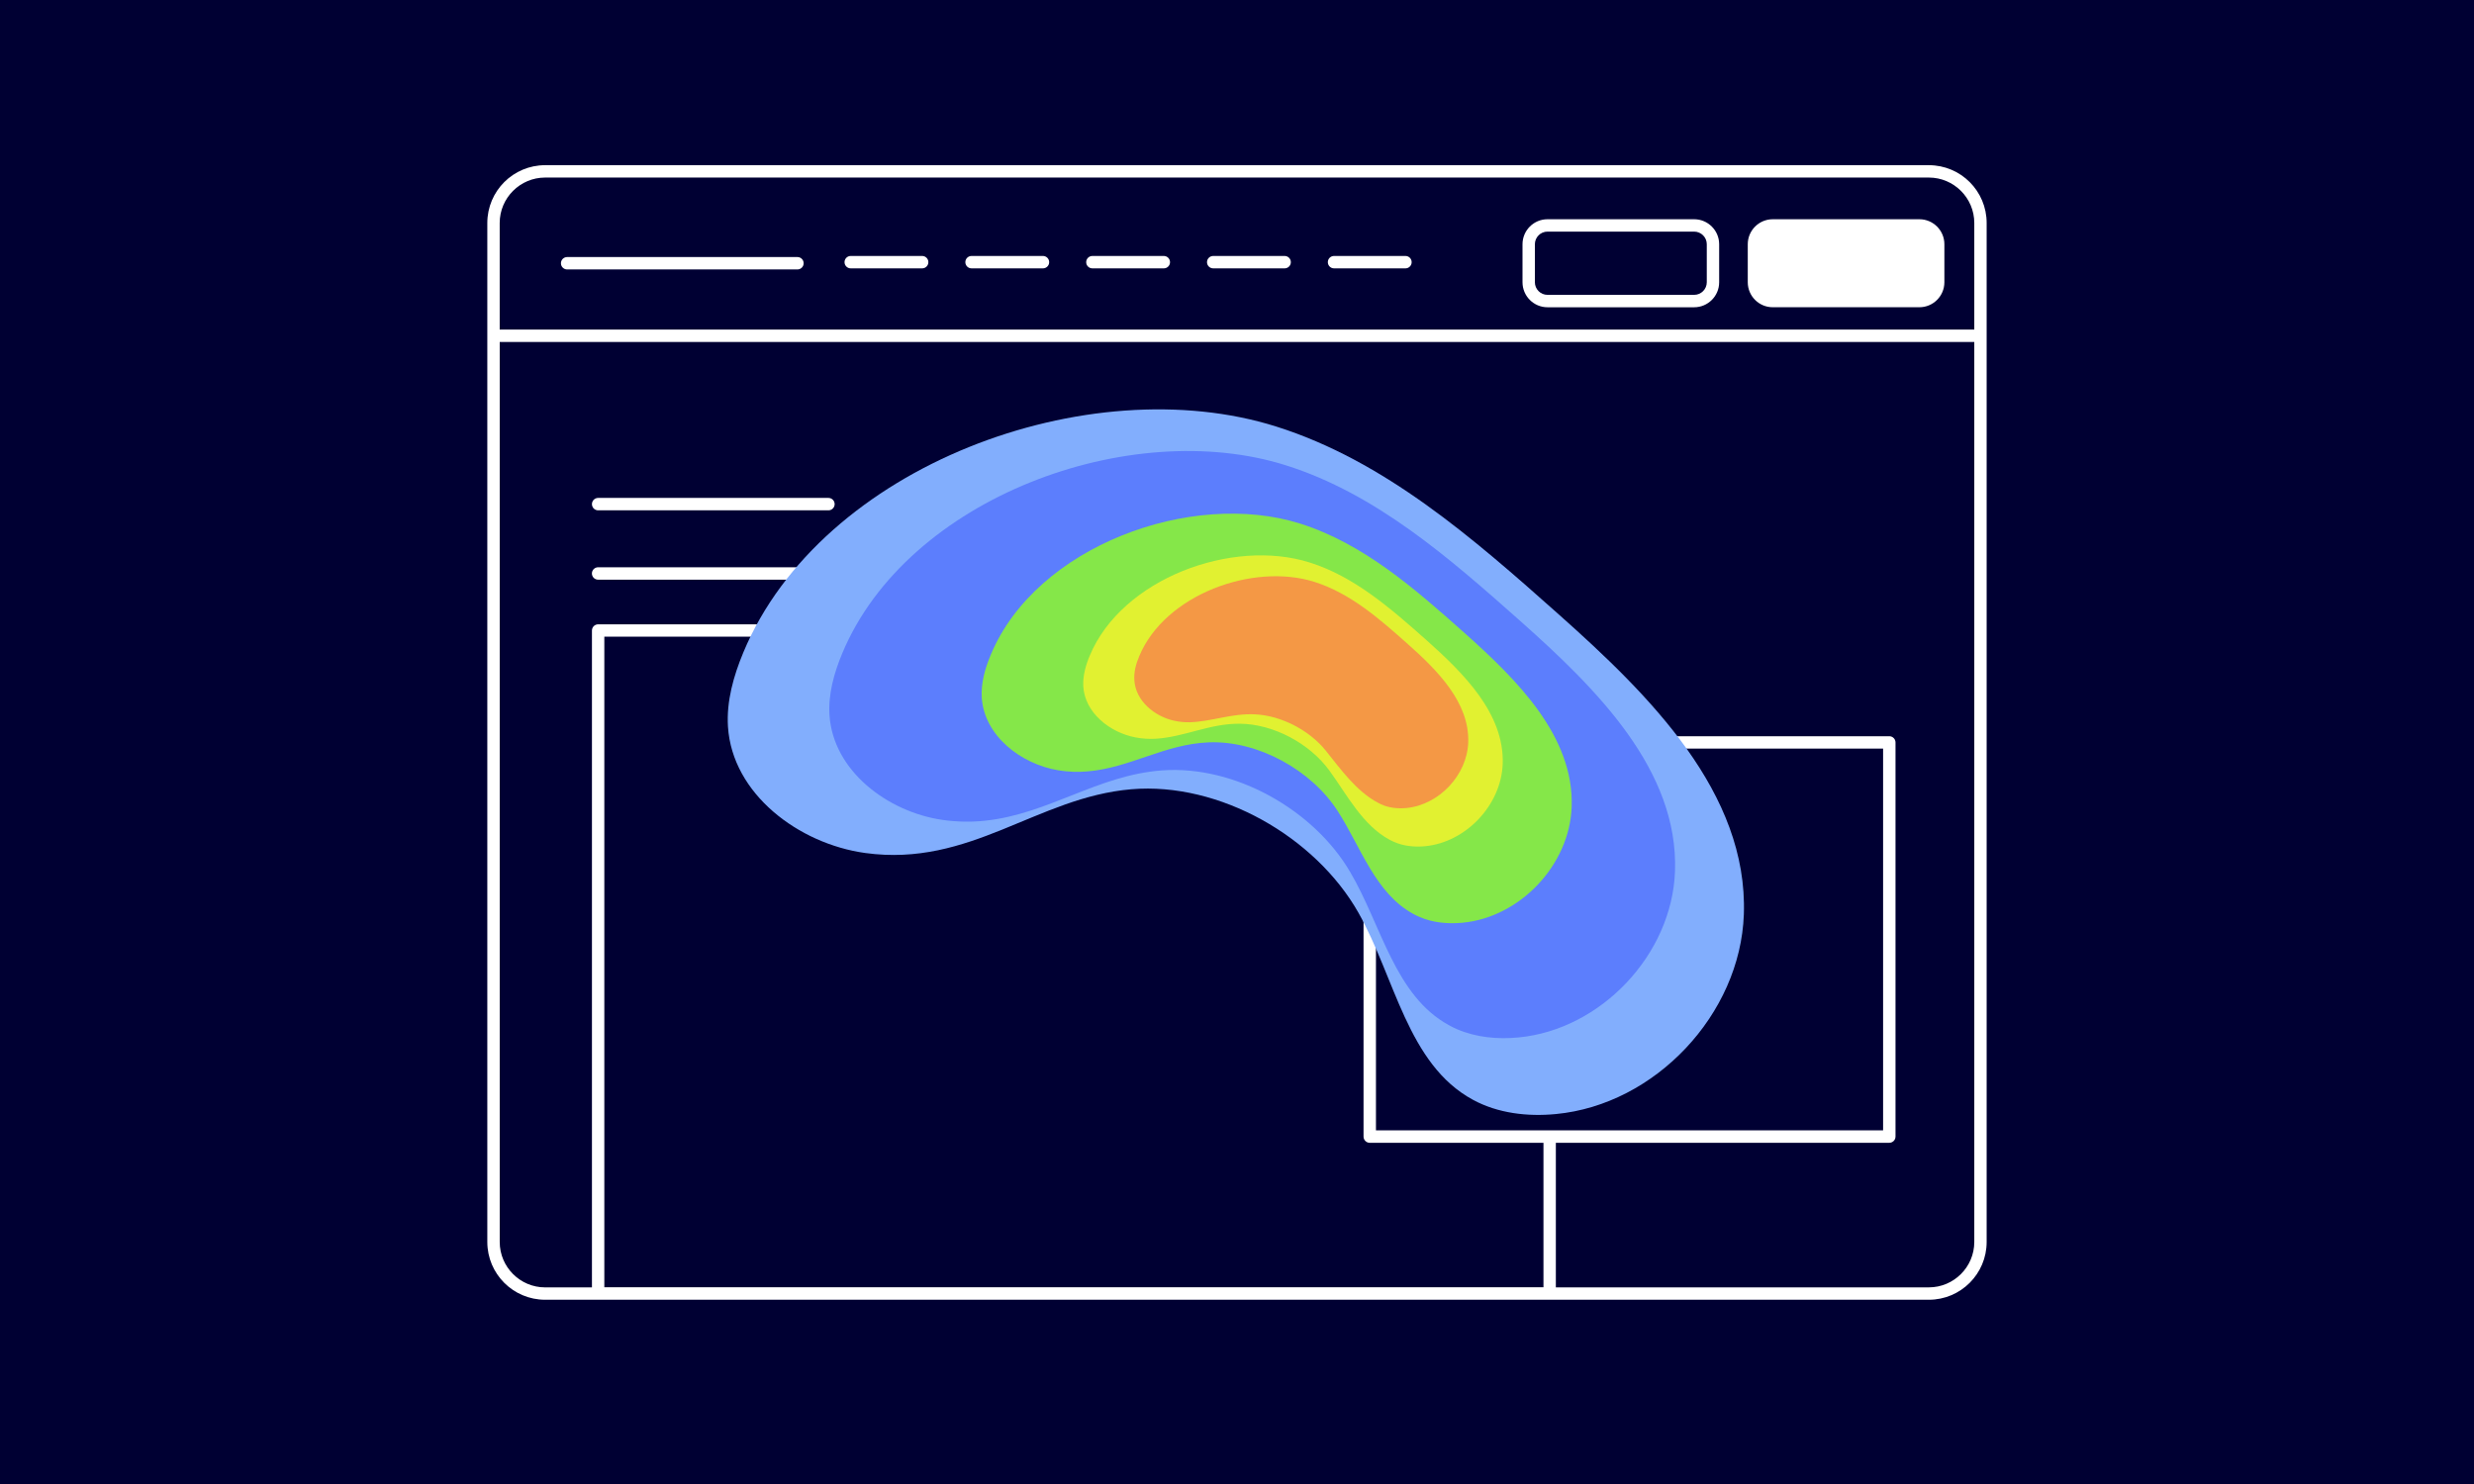
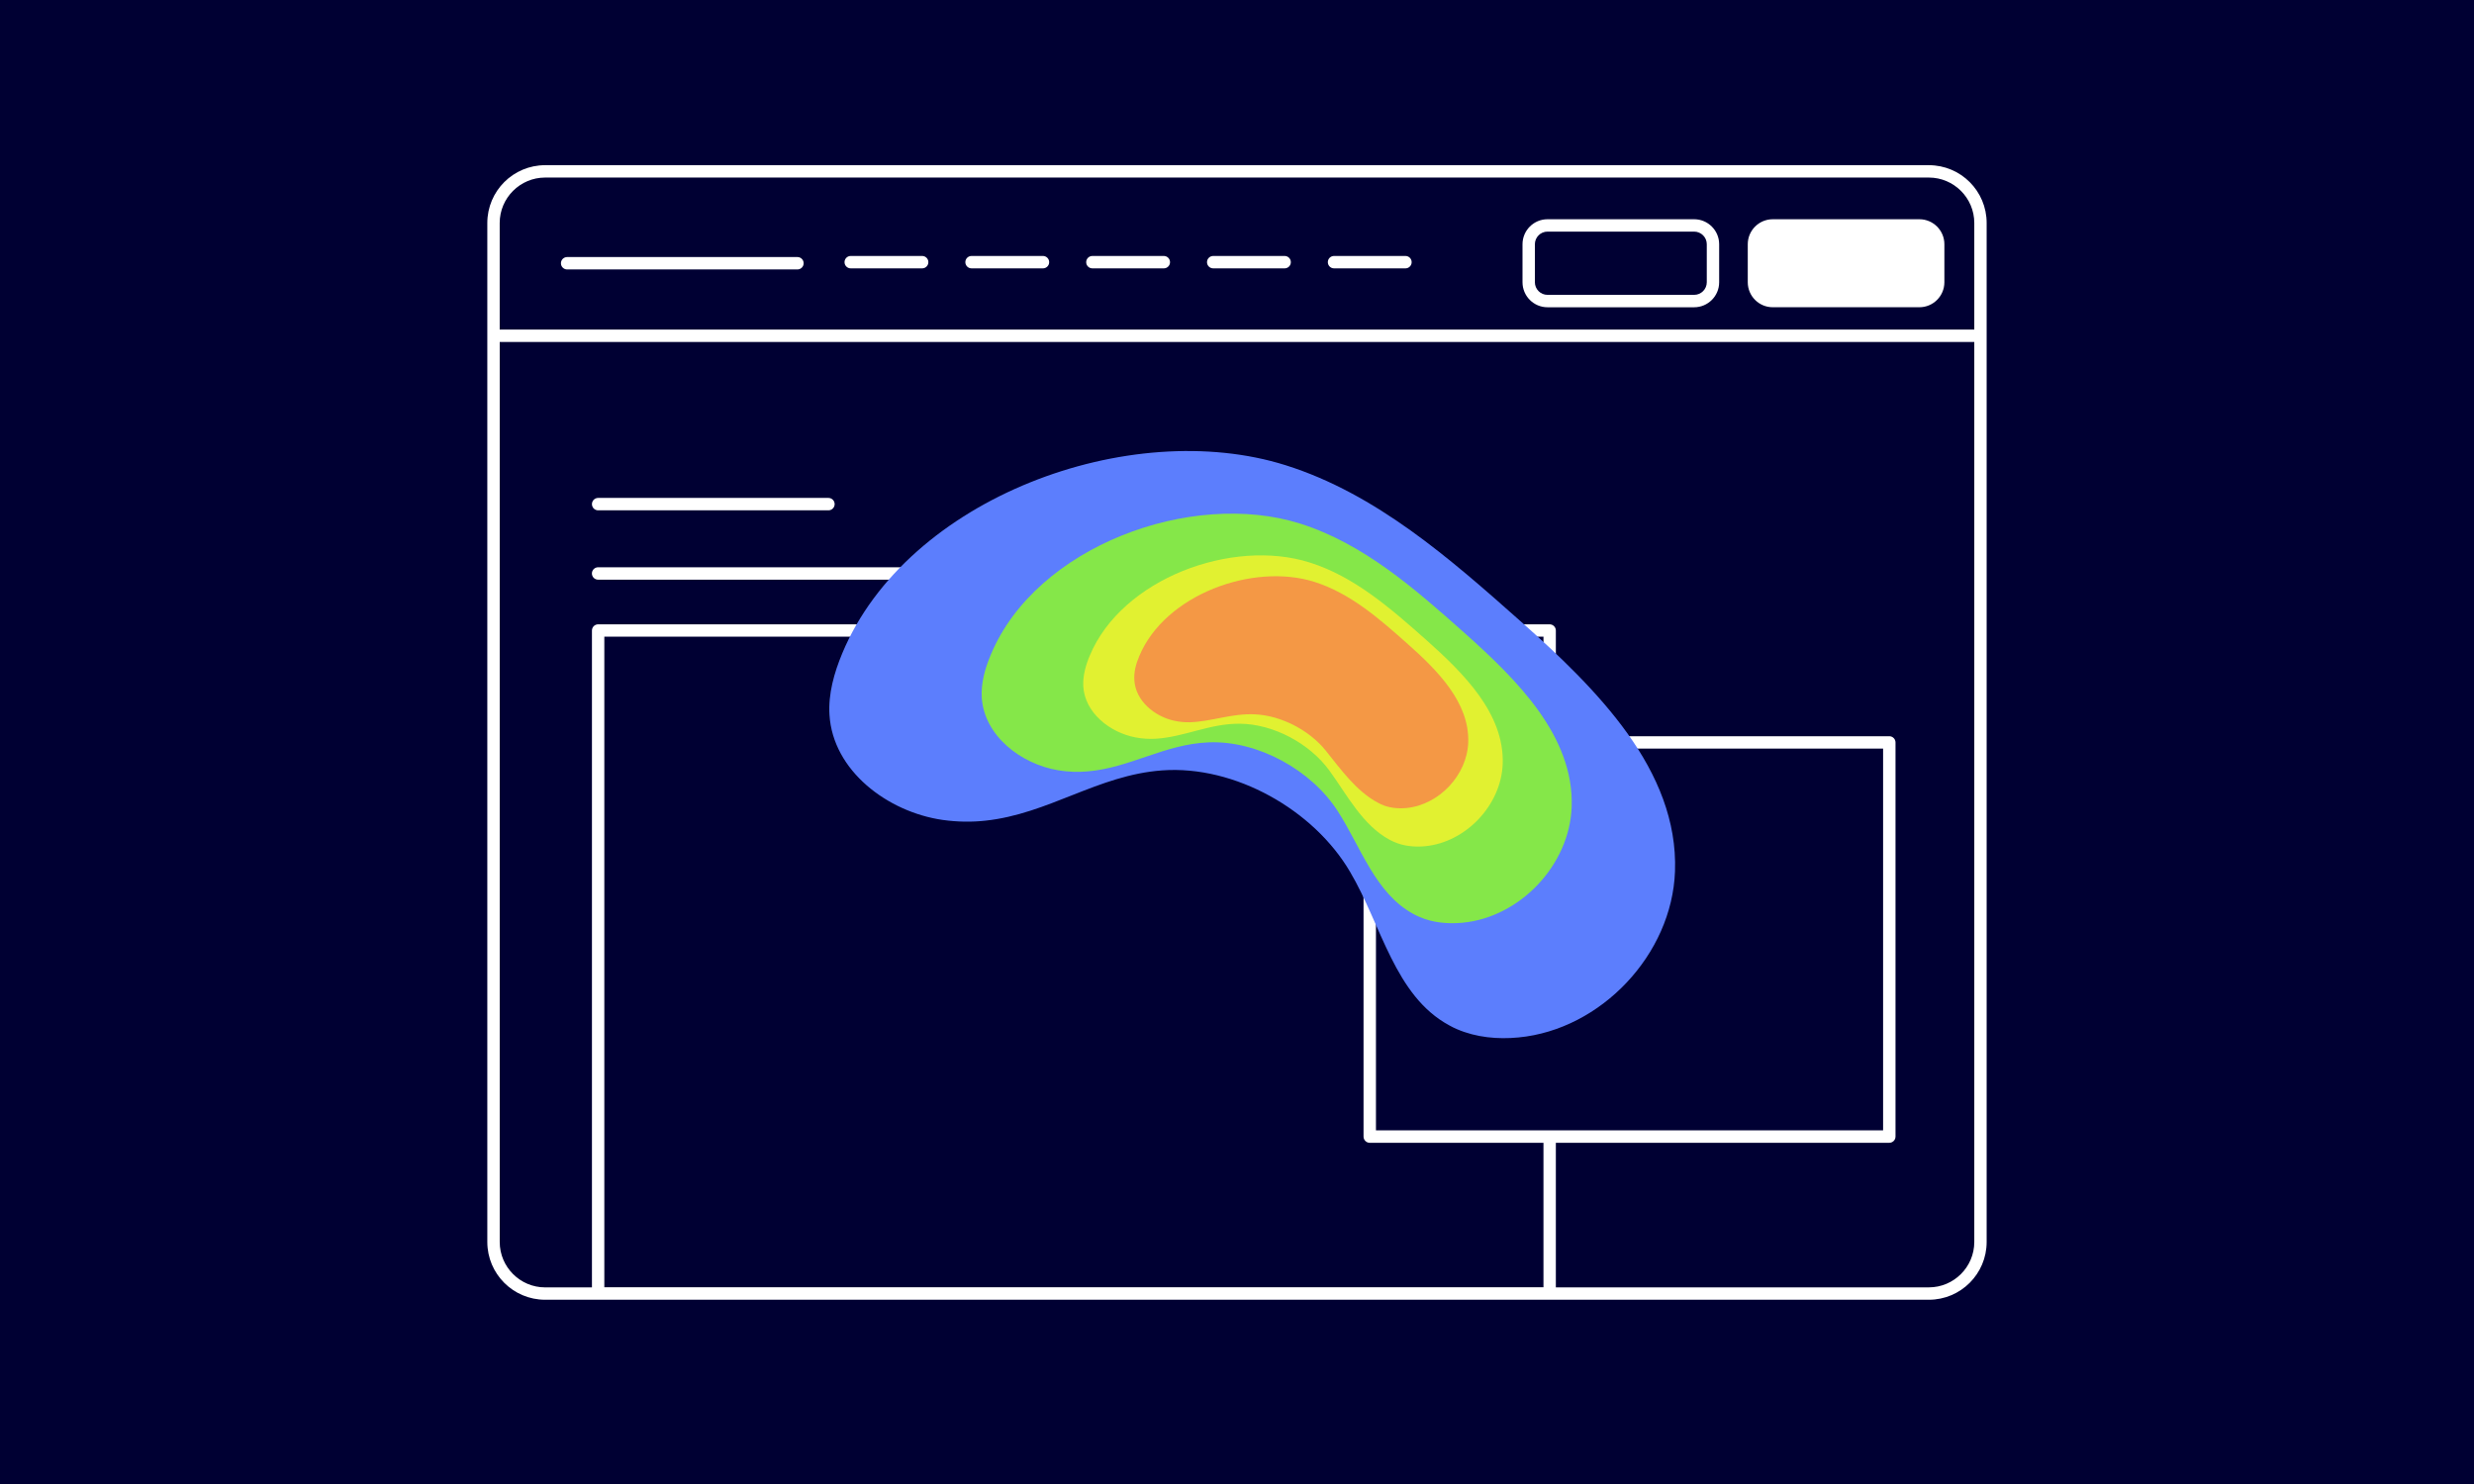
<svg xmlns="http://www.w3.org/2000/svg" width="1000" zoomAndPan="magnify" viewBox="0 0 750 450" height="600" preserveAspectRatio="xMidYMid meet" version="1.0">
  <defs>
    <clipPath id="0e9bc00f8a">
      <path d="M 147.73 50 L 602.23 50 L 602.23 394.074 L 147.73 394.074 Z M 147.73 50 " clip-rule="nonzero" />
    </clipPath>
    <clipPath id="66b5700f0c">
      <path d="M 220.203 124 L 529 124 L 529 338.668 L 220.203 338.668 Z M 220.203 124 " clip-rule="nonzero" />
    </clipPath>
  </defs>
  <rect x="-75" width="900" fill="#ffffff" y="-45" height="540" fill-opacity="1" />
  <rect x="-75" width="900" fill="#000033" y="-45" height="540" fill-opacity="1" />
  <g clip-path="url(#0e9bc00f8a)">
-     <path fill="#000033" d="M 584.738 50.09 L 165.258 50.09 C 155.574 50.09 147.73 57.938 147.73 67.617 L 147.73 376.602 C 147.73 386.281 155.574 394.129 165.258 394.129 L 584.73 394.129 C 594.41 394.129 602.258 386.281 602.258 376.602 L 602.258 67.617 C 602.266 57.938 594.418 50.09 584.738 50.09 Z M 584.738 50.09 " fill-opacity="1" fill-rule="nonzero" />
    <path fill="#ffffff" d="M 584.738 50.09 L 165.258 50.09 C 155.574 50.09 147.73 57.938 147.73 67.617 L 147.73 376.602 C 147.73 386.281 155.574 394.129 165.258 394.129 L 584.73 394.129 C 594.41 394.129 602.258 386.281 602.258 376.602 L 602.258 67.617 C 602.266 57.938 594.418 50.09 584.738 50.09 Z M 471.66 227.004 L 570.867 227.004 L 570.867 342.766 L 417.125 342.766 L 417.125 227.004 Z M 467.906 223.25 L 415.242 223.25 C 414.207 223.25 413.359 224.098 413.359 225.133 L 413.359 344.656 C 413.359 345.691 414.207 346.539 415.242 346.539 L 467.906 346.539 L 467.906 390.336 L 183.203 390.336 L 183.203 193.07 L 467.906 193.07 Z M 471.66 390.383 L 471.66 346.531 L 572.746 346.531 C 573.785 346.531 574.629 345.684 574.629 344.648 L 574.629 225.133 C 574.629 224.098 573.785 223.25 572.746 223.25 L 471.66 223.25 L 471.66 191.195 C 471.66 190.16 470.812 189.316 469.777 189.316 L 181.328 189.316 C 180.293 189.316 179.449 190.16 179.449 191.195 L 179.449 390.383 L 165.266 390.383 C 157.676 390.383 151.492 384.203 151.492 376.609 L 151.492 103.699 L 598.512 103.699 L 598.512 376.602 C 598.512 384.191 592.328 390.375 584.738 390.375 L 471.66 390.375 Z M 584.738 53.844 C 592.328 53.844 598.512 60.027 598.512 67.617 L 598.512 99.945 L 151.484 99.945 L 151.484 67.617 C 151.484 60.027 157.668 53.844 165.258 53.844 Z M 529.84 85.598 L 529.84 74.055 C 529.84 69.883 533.238 66.48 537.41 66.48 L 581.875 66.48 C 586.047 66.48 589.445 69.883 589.445 74.055 L 589.445 85.59 C 589.445 89.762 586.047 93.164 581.875 93.164 L 537.41 93.164 C 533.238 93.172 529.84 89.773 529.84 85.598 Z M 469.121 93.172 L 513.594 93.172 C 517.766 93.172 521.168 89.773 521.168 85.598 L 521.168 74.055 C 521.168 69.883 517.766 66.48 513.594 66.48 L 469.121 66.48 C 464.949 66.48 461.551 69.883 461.551 74.055 L 461.551 85.59 C 461.551 89.773 464.949 93.172 469.121 93.172 Z M 465.305 74.055 C 465.305 71.953 467.012 70.234 469.121 70.234 L 513.594 70.234 C 515.695 70.234 517.414 71.945 517.414 74.055 L 517.414 85.59 C 517.414 87.691 515.703 89.406 513.594 89.406 L 469.121 89.406 C 467.023 89.406 465.305 87.699 465.305 85.59 Z M 170.047 79.828 C 170.047 78.789 170.895 77.945 171.93 77.945 L 241.746 77.945 C 242.781 77.945 243.629 78.789 243.629 79.828 C 243.629 80.863 242.781 81.707 241.746 81.707 L 171.93 81.707 C 170.895 81.707 170.047 80.863 170.047 79.828 Z M 179.449 152.871 C 179.449 151.832 180.293 150.988 181.328 150.988 L 251.145 150.988 C 252.184 150.988 253.027 151.832 253.027 152.871 C 253.027 153.906 252.184 154.75 251.145 154.75 L 181.328 154.75 C 180.285 154.75 179.449 153.906 179.449 152.871 Z M 399.562 173.898 C 399.562 174.934 398.715 175.777 397.68 175.777 L 181.32 175.777 C 180.285 175.777 179.438 174.934 179.438 173.898 C 179.438 172.859 180.285 172.016 181.32 172.016 L 397.68 172.016 C 398.723 172.016 399.562 172.859 399.562 173.898 Z M 256.02 79.5 C 256.02 78.461 256.863 77.617 257.898 77.617 L 279.555 77.617 C 280.59 77.617 281.438 78.461 281.438 79.5 C 281.438 80.535 280.59 81.379 279.555 81.379 L 257.898 81.379 C 256.863 81.379 256.02 80.535 256.02 79.5 Z M 292.645 79.5 C 292.645 78.461 293.492 77.617 294.527 77.617 L 316.18 77.617 C 317.219 77.617 318.062 78.461 318.062 79.5 C 318.062 80.535 317.219 81.379 316.18 81.379 L 294.527 81.379 C 293.492 81.379 292.645 80.535 292.645 79.5 Z M 329.281 79.5 C 329.281 78.461 330.125 77.617 331.164 77.617 L 352.816 77.617 C 353.852 77.617 354.699 78.461 354.699 79.5 C 354.699 80.535 353.852 81.379 352.816 81.379 L 331.164 81.379 C 330.117 81.379 329.281 80.535 329.281 79.5 Z M 365.906 79.5 C 365.906 78.461 366.754 77.617 367.789 77.617 L 389.441 77.617 C 390.48 77.617 391.324 78.461 391.324 79.5 C 391.324 80.535 390.48 81.379 389.441 81.379 L 367.789 81.379 C 366.754 81.379 365.906 80.535 365.906 79.5 Z M 402.535 79.5 C 402.535 78.461 403.379 77.617 404.414 77.617 L 426.07 77.617 C 427.105 77.617 427.949 78.461 427.949 79.5 C 427.949 80.535 427.105 81.379 426.07 81.379 L 404.414 81.379 C 403.379 81.379 402.535 80.535 402.535 79.5 Z M 402.535 79.5 " fill-opacity="1" fill-rule="nonzero" />
  </g>
  <g clip-path="url(#66b5700f0c)">
-     <path fill="#82aefd" d="M 411.785 276.719 C 398.762 253.762 369.734 237.07 342.965 239.332 C 314.316 241.766 294.23 263.047 262.289 258.66 C 242.07 255.852 221.984 240.738 220.684 220.348 C 220.203 212.637 222.363 204.996 225.344 197.836 C 248.992 141.055 330.148 111.445 386.867 129.332 C 419.805 139.715 446.672 163.293 472.48 186.254 C 500.07 210.789 529.953 240.43 528.652 277.301 C 527.59 307.562 501.781 334.977 471.656 337.82 C 463.09 338.641 454.109 337.613 446.535 333.5 C 426.66 322.742 422.922 296.391 411.785 276.719 Z M 411.785 276.719 " fill-opacity="1" fill-rule="nonzero" />
-   </g>
+     </g>
  <path fill="#5c7efd" d="M 255.332 198.109 C 275.039 150.852 342.59 126.215 389.781 141.086 C 417.199 149.723 439.543 169.359 461.031 188.445 C 483.996 208.867 508.875 233.543 507.781 264.211 C 506.891 289.398 485.402 312.188 460.348 314.586 C 454.043 315.203 447.496 314.586 441.703 312.086 C 440.914 311.742 440.094 311.363 439.34 310.918 C 422.785 301.977 418.809 280.488 409.281 264.383 C 398.316 245.637 374.395 232 352.324 233.609 C 332.789 235.016 317.949 246.805 298.688 248.859 C 294.574 249.305 290.289 249.27 285.699 248.621 C 269.008 246.188 252.523 233.68 251.461 216.82 C 251.051 210.41 252.867 204.039 255.332 198.109 Z M 255.332 198.109 " fill-opacity="1" fill-rule="nonzero" />
  <path fill="#85e749" d="M 300.367 198.52 C 314.074 165.59 361.199 148.387 394.133 158.77 C 413.258 164.801 428.852 178.473 443.828 191.805 C 459.832 206.059 477.211 223.262 476.457 244.68 C 475.84 262.223 460.863 278.16 443.348 279.805 C 438.895 280.215 434.266 279.805 430.188 277.988 C 429.641 277.746 429.059 277.473 428.508 277.164 C 416.926 270.93 412.539 256.809 405.547 245.98 C 397.598 233.578 381.418 224.496 366.375 225.113 C 353.008 225.66 342.625 232.824 329.668 233.918 C 326.859 234.16 323.91 234.09 320.828 233.578 C 309.449 231.691 298.379 223.09 297.625 211.578 C 297.352 207.121 298.617 202.668 300.367 198.52 Z M 300.367 198.52 " fill-opacity="1" fill-rule="nonzero" />
  <path fill="#e1f131" d="M 330.355 198.828 C 340.121 175.391 373.605 163.156 397.012 170.559 C 410.621 174.84 421.688 184.574 432.348 194.031 C 443.727 204.176 456.062 216.375 455.551 231.621 C 455.105 244.098 444.445 255.406 432.004 256.605 C 428.785 256.914 425.426 256.57 422.477 255.234 C 422.066 255.062 421.688 254.855 421.277 254.652 C 413.051 250.23 408.355 241.012 403.047 233.715 C 397.117 225.523 386.082 219.492 375.73 219.457 C 366.512 219.422 359.074 223.5 350.301 224.016 C 348.348 224.117 346.324 224.016 344.199 223.605 C 336.387 222.098 328.879 216.098 328.402 208.148 C 328.23 204.93 329.121 201.777 330.355 198.828 Z M 330.355 198.828 " fill-opacity="1" fill-rule="nonzero" />
  <path fill="#f49845" d="M 345.367 198.965 C 353.145 180.289 379.844 170.559 398.488 176.453 C 409.316 179.879 418.16 187.621 426.625 195.16 C 435.707 203.215 445.508 212.98 445.098 225.113 C 444.754 235.051 436.254 244.062 426.352 245.023 C 423.746 245.262 421.039 244.988 418.672 243.891 C 418.363 243.754 418.023 243.582 417.715 243.41 C 411.133 239.914 406.336 233.129 401.879 227.578 C 396.98 221.516 388.516 216.992 380.492 216.613 C 373.332 216.27 367.367 218.809 360.719 219.012 C 359.211 219.047 357.633 218.91 356.023 218.566 C 349.992 217.266 344.305 212.535 343.891 206.367 C 343.688 203.832 344.371 201.297 345.367 198.965 Z M 345.367 198.965 " fill-opacity="1" fill-rule="nonzero" />
</svg>